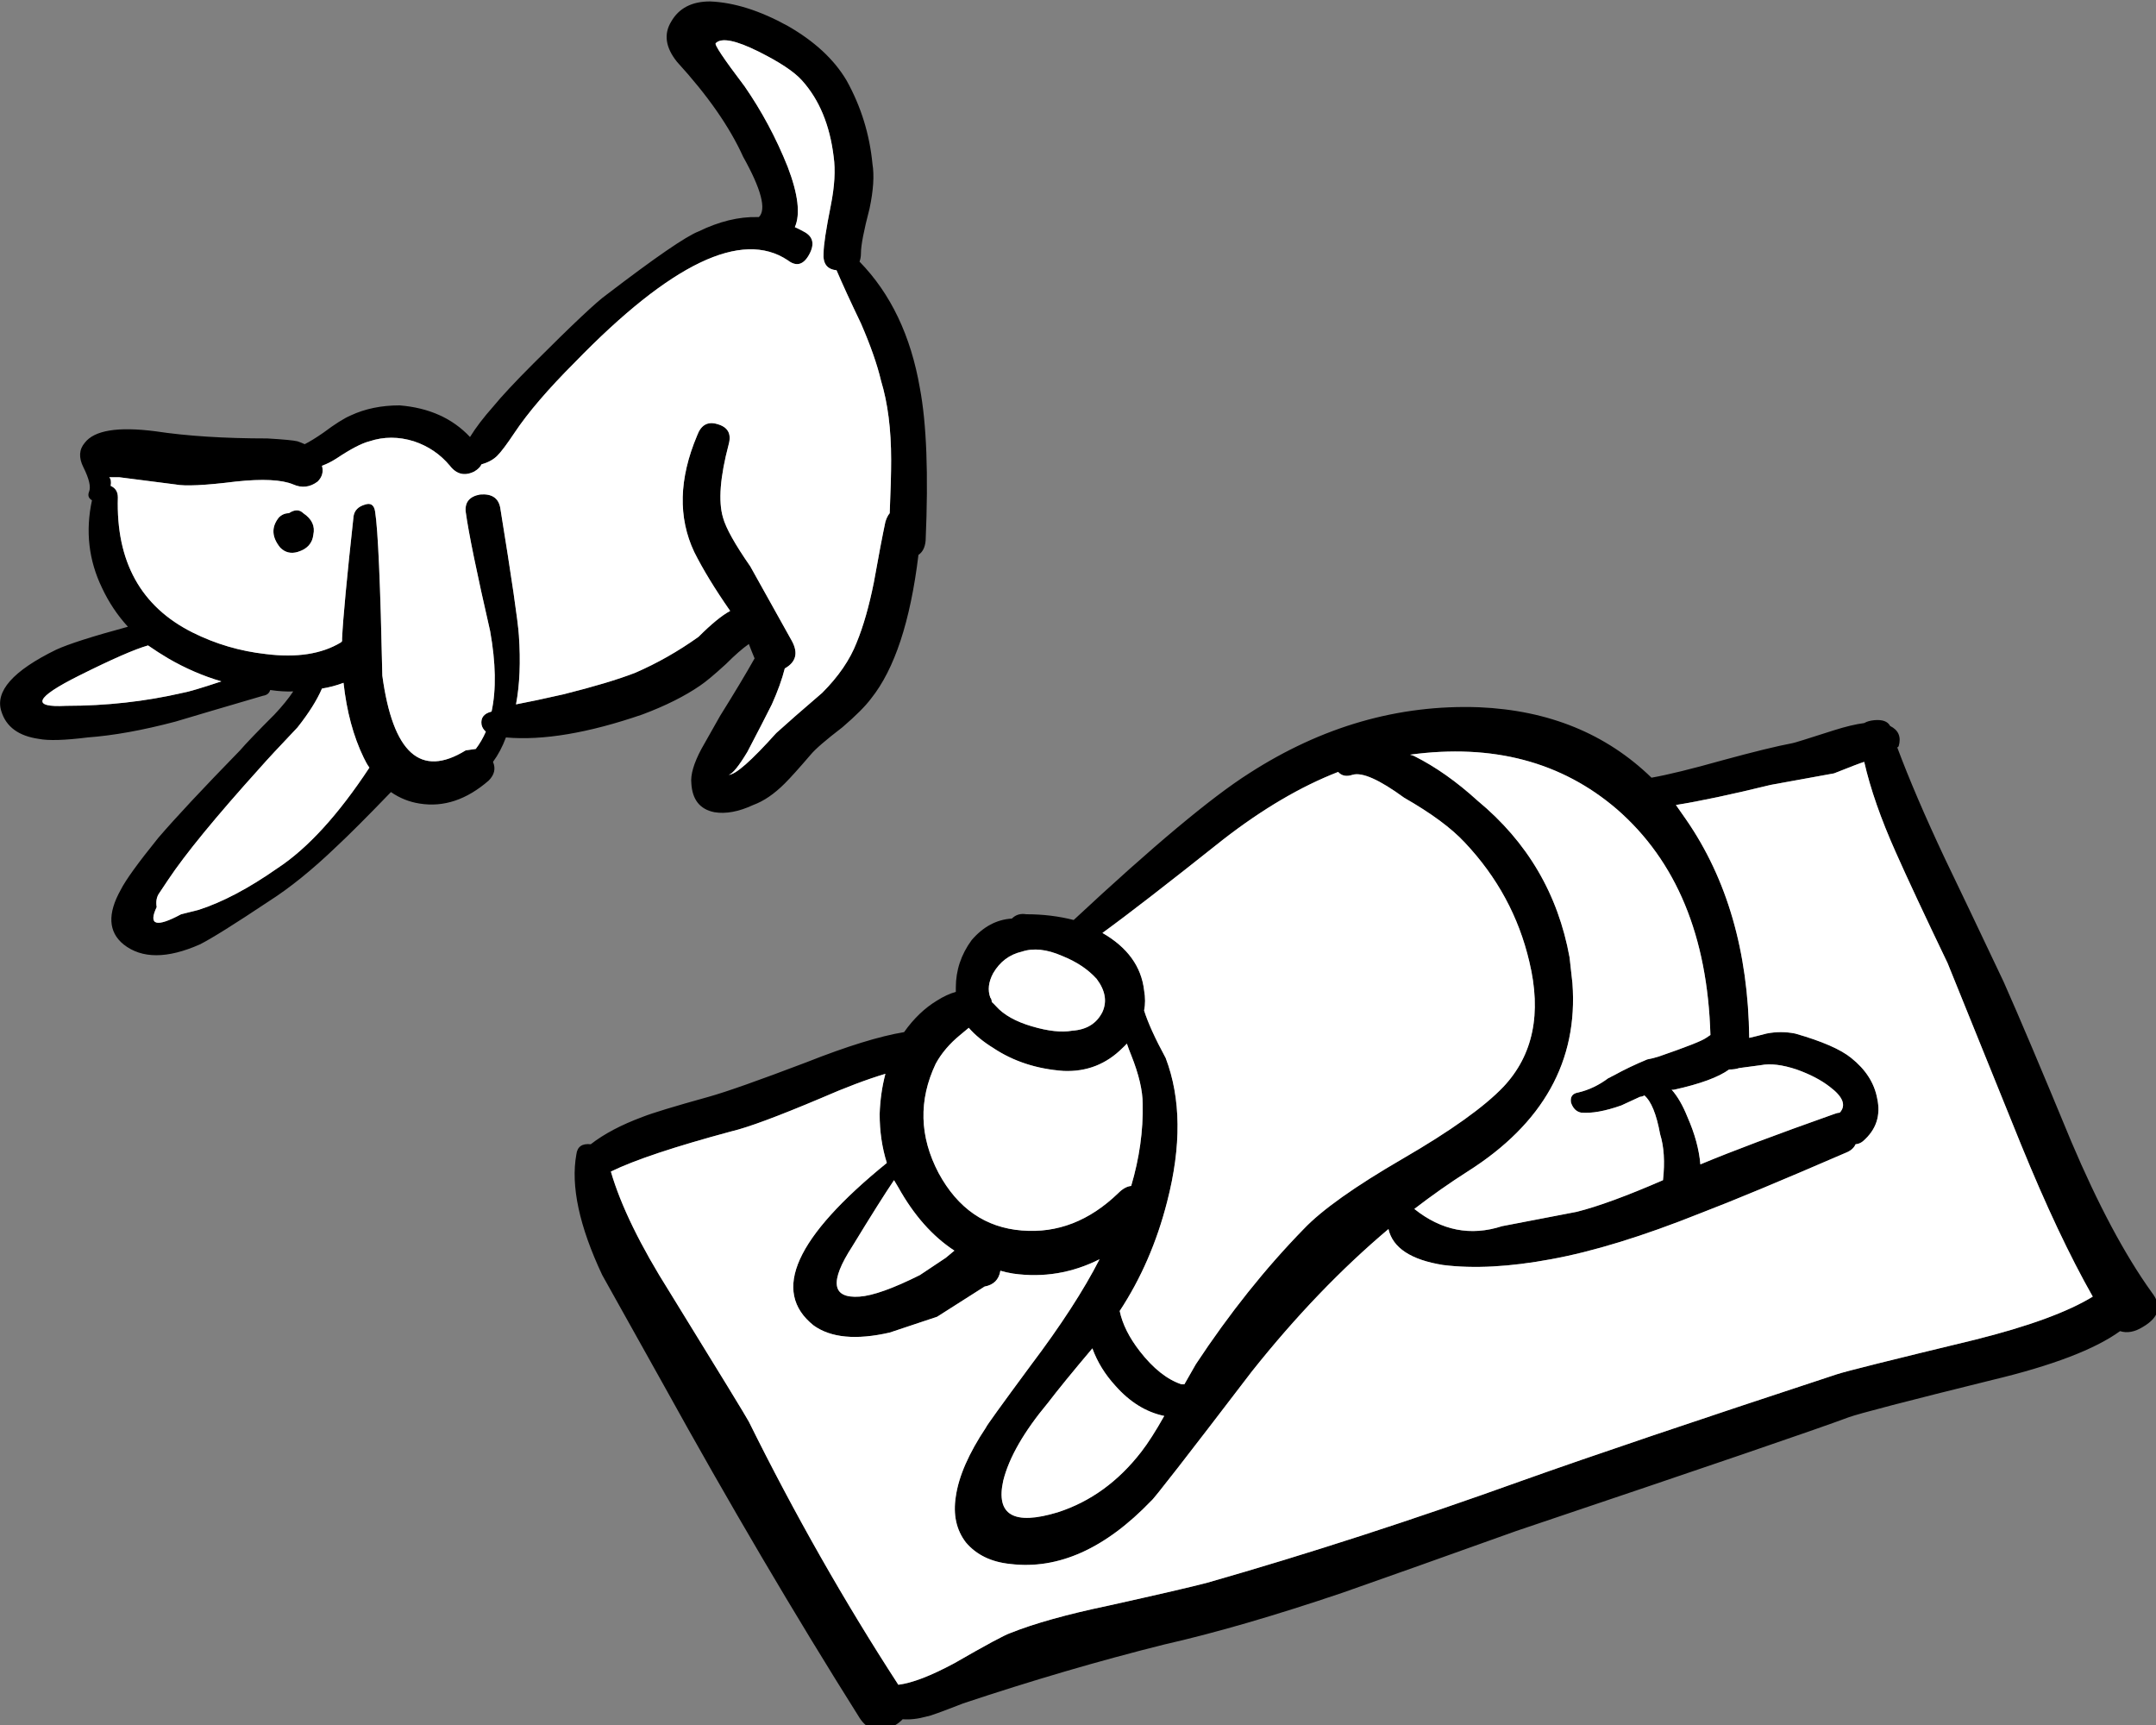
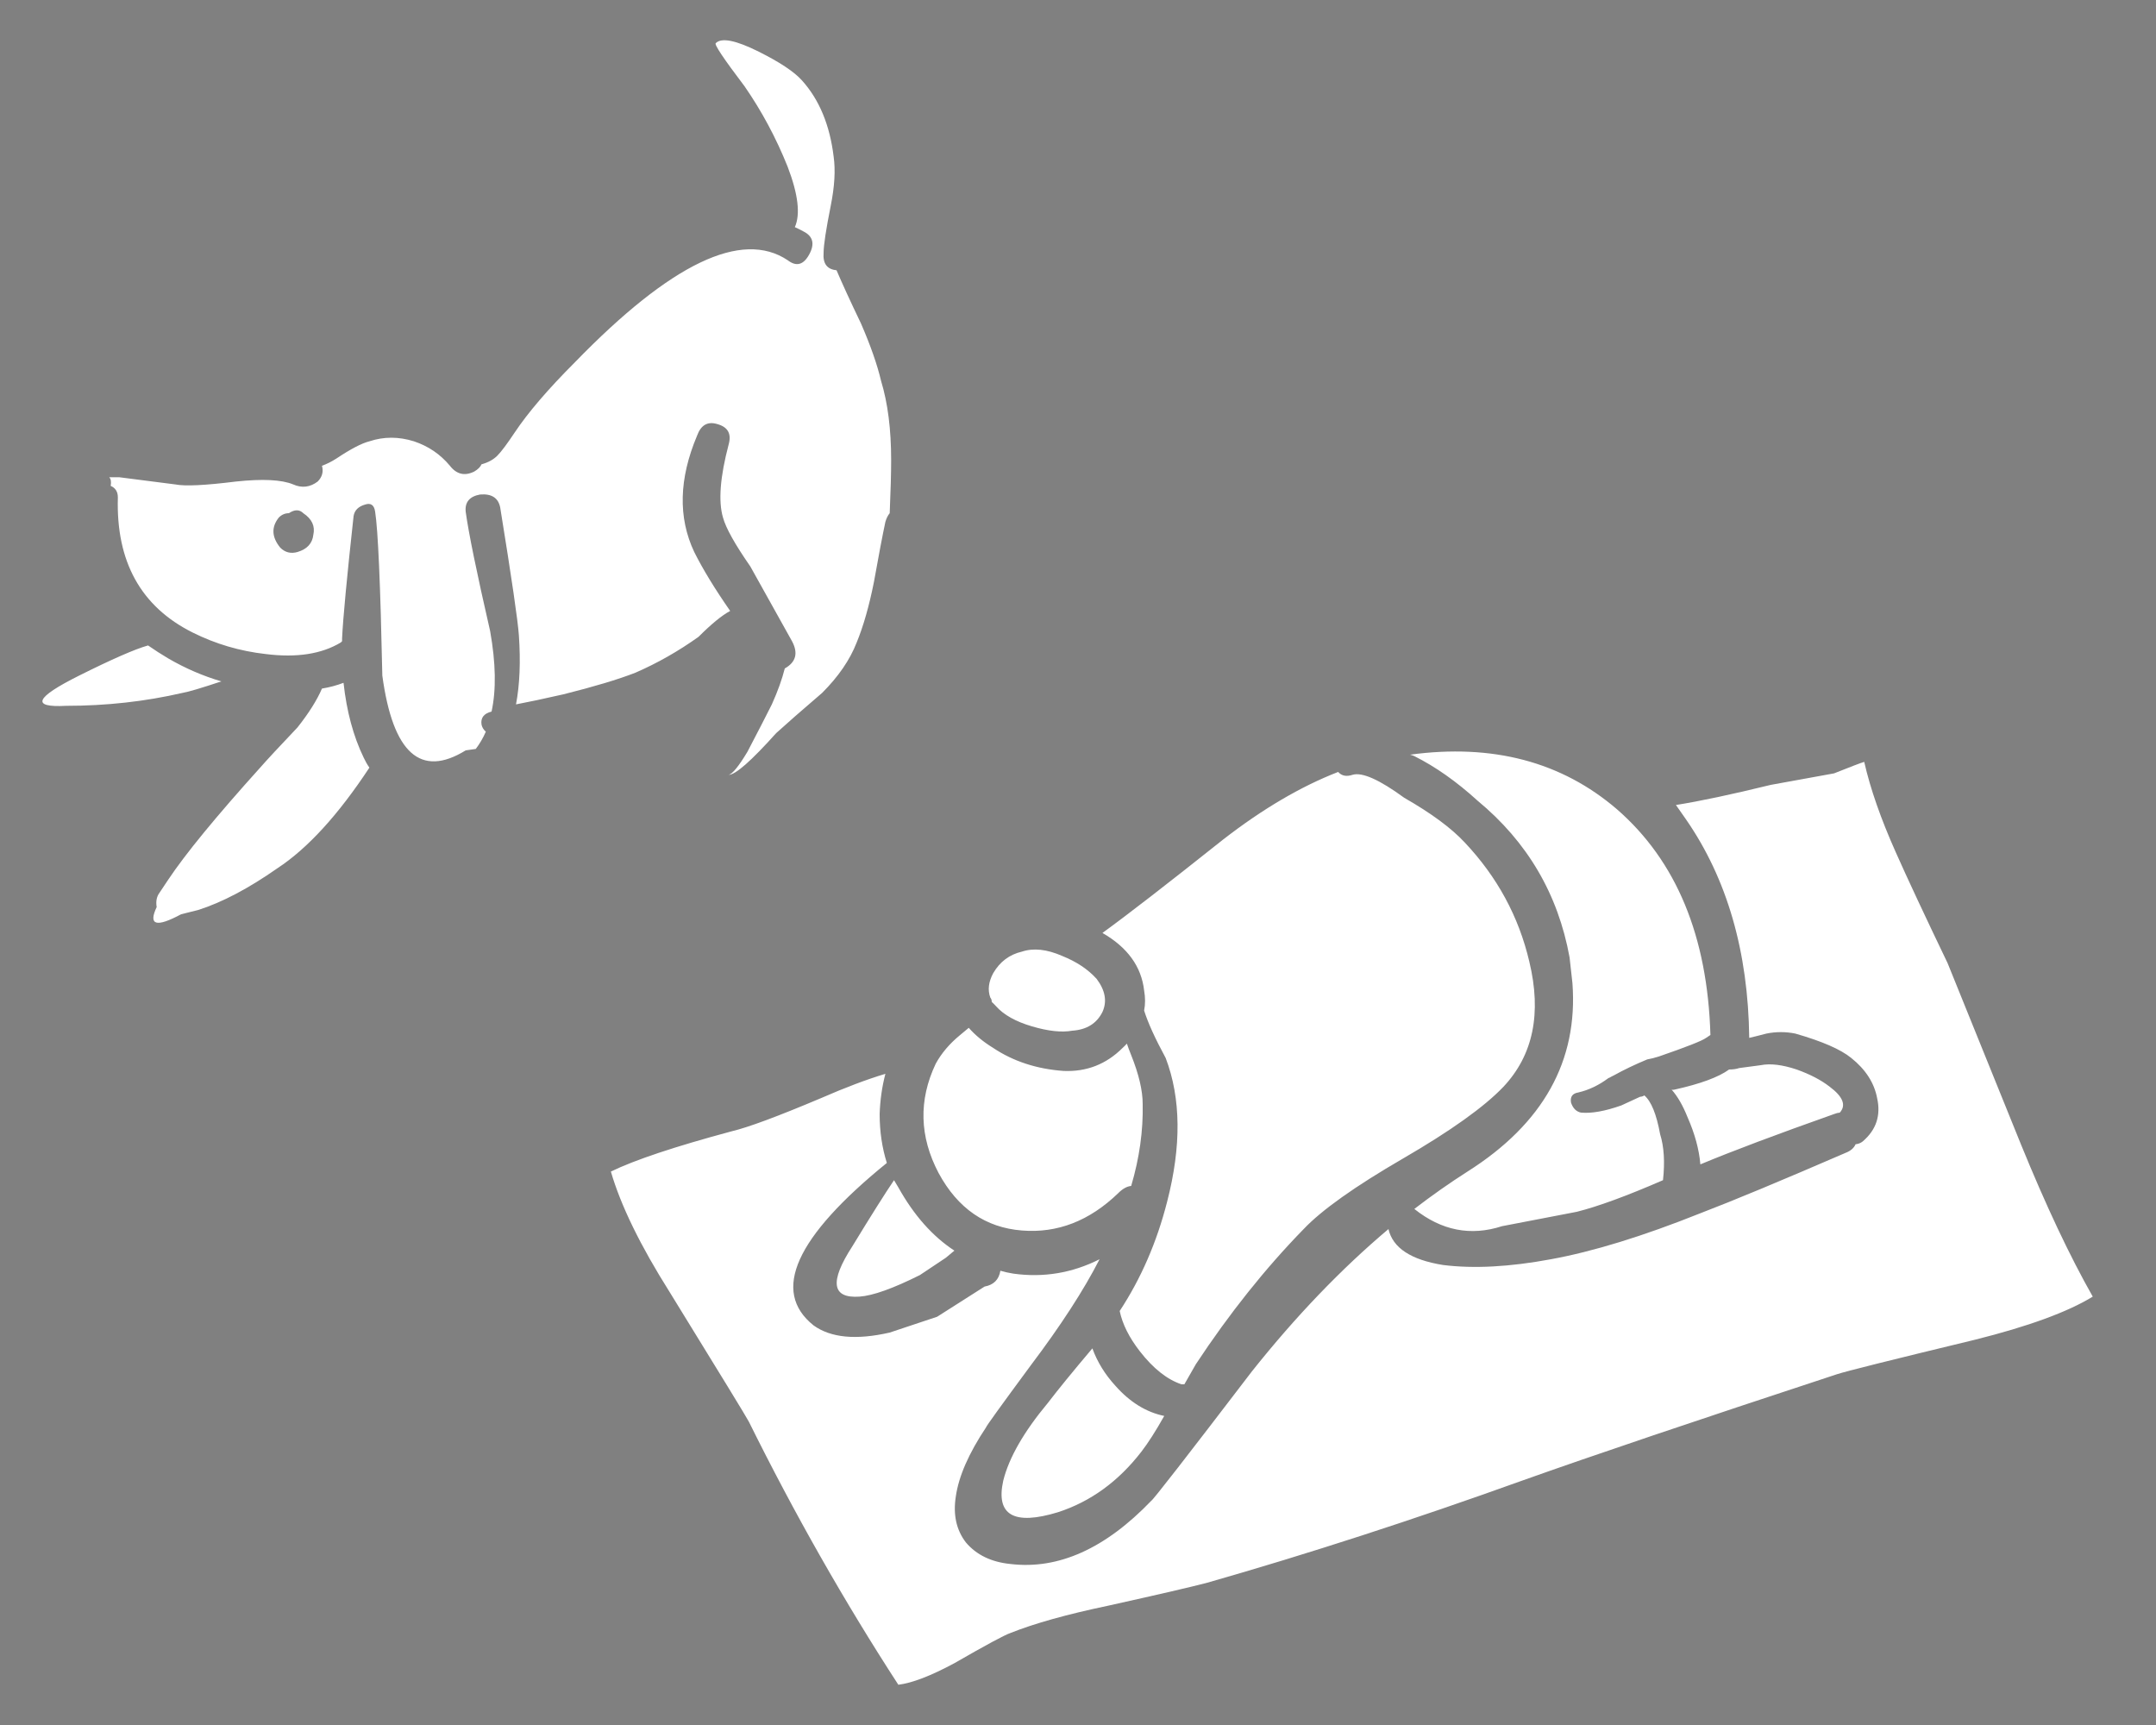
<svg xmlns="http://www.w3.org/2000/svg" xmlns:xlink="http://www.w3.org/1999/xlink" viewBox="0 0 75 60">
  <rect x="0" y="0" width="75" height="60" fill="#808080" stroke="none" />
  <defs>
    <g id="a">
-       <path d="M59.9 26.45q-1.6.45-2.45.6-2.364-2.294-6-2.45-4.2-.15-8 2.3-1.97 1.25-6.1 5.1-.782-.2-1.65-.2-.3-.05-.5.15-.8.05-1.4.75-.55.75-.55 1.65v.15q-.313.087-.65.3-.645.387-1.15 1.1-1.284.213-3.4 1.05-2.5.95-3.4 1.2-1.8.5-2.3.7-1.106.41-1.8.95-.45-.05-.5.35-.3 1.65.9 4.2l2.15 3.85q3.4 6.15 6.8 11.55.45.7 1.25.25.148-.09.25-.2.393.03.85-.1.1 0 1.25-.45 3.6-1.2 7-2.05 2.65-.6 6.2-1.8 2-.7 6.05-2.15Q62.7 49.9 64.3 49.3q.55-.2 5-1.3 3.138-.75 4.45-1.7.37.119.8-.15.85-.5.3-1.2-1.4-1.95-2.8-5.25-1.55-3.75-2.35-5.55-1.35-2.85-2.05-4.3Q66.623 27.667 66 26q.043-.026.05-.05.138-.482-.3-.7-.125-.239-.55-.2-.215.02-.35.1-.436.056-1.05.25-1.4.45-1.45.45-.8.15-2.45.6m-8.95 2.85q1.7 1.8 2.25 4.15.65 2.7-.9 4.35-1 1.05-3.5 2.5t-3.45 2.45q-2 2.05-3.75 4.7-.212.379-.4.7h-.1q-.75-.25-1.45-1.15-.556-.715-.7-1.4 1.114-1.696 1.65-3.8.75-2.9-.05-5-.55-1.014-.75-1.65.065-.326 0-.7-.144-1.249-1.45-2 1.276-.924 4.2-3.25 2.058-1.596 4-2.35.182.206.5.1.5-.15 1.8.8 1.4.8 2.1 1.55M33.7 35.75q.335.383.85.7 1.05.7 2.45.8 1.2.05 2.05-.8.077-.069.15-.15.066.195.15.4.4 1 .4 1.7.03 1.394-.4 2.85-.22.02-.45.25-1.5 1.45-3.35 1.3-1.9-.15-2.9-2-1-1.9-.1-3.8.3-.55.85-1 .136-.116.3-.25m.8-.9q0-.094-.05-.15-.145-.394.1-.85.35-.6 1-.75.6-.2 1.4.15.75.3 1.2.8.45.6.2 1.15-.3.6-1.05.65-.55.1-1.4-.15-.85-.25-1.25-.7-.065-.072-.15-.15M29.9 45.1q-1.45.1-.25-1.75.982-1.61 1.45-2.3.081.129.15.25.812 1.456 1.95 2.2-.135.118-.3.25l-.9.6q-1.4.7-2.1.75m6.55 3.7q.535-.7 1.55-1.9.257.707.8 1.3.757.856 1.7 1.05-.449.798-.8 1.25-1.2 1.55-2.9 2.1-2.3.7-1.9-1.1.3-1.2 1.55-2.7m22.2-20.3q-.176-.256-.35-.5 1.258-.2 3.3-.7l2.2-.4q.866-.346 1.05-.4.317 1.398 1.1 3.15.6 1.35 1.8 3.85l2.55 6.3q1.303 3.194 2.5 5.3-1.308.802-4.1 1.5-4.35 1.05-4.8 1.2-7.3 2.4-10.95 3.7-5.7 2.05-10.95 3.55-.75.2-3.45.8-2.15.45-3.4.95-.3.1-1.95 1.05-1.228.661-1.95.75-2.82-4.343-5.2-9.15-.1-.2-2.75-4.5-1.535-2.43-2.05-4.2 1.241-.605 4.2-1.4.85-.2 3.1-1.15 1.283-.56 2.25-.85-.176.67-.2 1.4 0 .904.25 1.7-4.77 3.873-2.55 5.65.9.65 2.65.25l1.65-.55 1.65-1.05q.473-.086.55-.55.215.063.45.1 1.572.22 3-.5-.825 1.614-2.4 3.7-1.55 2.1-1.55 2.15-.9 1.35-1.05 2.4-.15.95.35 1.6.55.65 1.55.75 2.5.3 4.9-2.2.1-.05 3.5-4.5 2.284-2.871 4.75-4.95.224.982 1.9 1.25 1.6.2 3.75-.2 2.2-.4 5.2-1.6 1.7-.65 5.05-2.1.262-.1.35-.3.142-.013.25-.1.7-.6.5-1.5-.15-.8-.9-1.4-.55-.45-1.95-.85-.5-.1-1 0-.368.097-.6.15-.055-4.501-2.2-7.6m-3.95 5.7l-.1-.9q-.6-3.3-3.2-5.45-1.1-1-2.2-1.55-.059-.03-.15-.05 4.31-.583 7.2 1.9 3.1 2.7 3.25 7.85l-.15.1q-.2.15-1.65.65-.208.066-.4.1-.641.267-1.15.55-.052.022-.1.05-.052.034-.1.05-.5.373-1.05.5-.3.05-.25.35.1.3.35.35.55.05 1.4-.25l.65-.3q.103-.01.15-.05.36.306.55 1.35.204.654.1 1.6-1.89.822-3 1.1l-2.6.5q-1.636.53-3.05-.6.918-.706 1.85-1.3 3.95-2.5 3.65-6.55m5.45 3q.206 0 .35-.05l.75-.1q.5-.1 1.25.15.7.25 1.15.6.694.52.35.9-.081.004-.2.05-2.997 1.06-4.65 1.75-.065-.778-.45-1.65-.24-.6-.55-.95.046.015.1 0 1.35-.3 1.9-.7M30.35 5.7q-.15-1.55-.9-2.9Q28.8 1.7 27.4.9 25.95.1 24.7.05q-.95 0-1.35.7-.4.65.2 1.4 1.6 1.75 2.3 3.3.95 1.7.55 2.1h-.05q-.976-.023-2.05.5-.65.25-3.2 2.2-.5.35-2.55 2.4-.95.95-1.4 1.5-.496.558-.8 1.05-.915-.976-2.45-1.1-.95 0-1.7.35-.35.15-.95.6-.388.269-.65.4-.12-.056-.25-.1-.2-.05-1.05-.1-2.25 0-3.9-.25-1.95-.25-2.45.4-.3.35-.05.85.3.6.2.85-.08.198.1.3-.348 1.607.35 3.05.349.747.9 1.35-1.855.502-2.5.8-2.25 1.1-1.9 2.15.25.8 1.3.95.5.1 1.7-.05 1.35-.1 3.05-.55 1-.3 3.05-.9.2-.029.25-.2.432.064.8.05-.241.365-.65.8-.9.9-1.2 1.25-1.95 2-2.85 3.05-1.05 1.3-1.3 1.8-.7 1.25.1 1.9.95.75 2.65 0 .6-.3 2.4-1.5 1.1-.7 2.35-1.9.645-.599 1.9-1.9.456.316 1 .4 1.25.2 2.4-.8.3-.3.15-.65.27-.367.45-.85 1.932.17 4.75-.8 1.2-.45 2-1 .3-.2.9-.75.468-.468.8-.7.092.243.2.5-.452.803-1.2 2-.4.7-.65 1.15-.4.75-.35 1.2.05.85.8 1 .6.1 1.35-.25.55-.2 1.1-.75.3-.3.9-1 .25-.3 1.1-.95.7-.6 1-1 1.23-1.537 1.65-5 .22-.146.25-.5.15-3.45-.2-5.3-.471-2.732-2.1-4.4.05-.127.05-.3 0-.4.3-1.55.2-.95.1-1.55M27.9 2.8q.9 1 1.1 2.65.1.7-.1 1.7-.25 1.25-.25 1.65-.043.553.45.6.306.717.85 1.85.5 1.15.7 2Q31 14.4 31 16q0 .688-.05 1.85-.093.109-.15.3-.15.7-.4 2.1-.25 1.25-.6 2.1-.35.9-1.2 1.75-1.05.9-1.6 1.4-1.3 1.45-1.65 1.45.2-.05.65-.8.55-1.05.85-1.65.308-.686.45-1.25.585-.327.25-.95l-1.45-2.6q-.8-1.15-.95-1.7-.25-.85.2-2.55.15-.55-.4-.7-.5-.15-.7.4-.95 2.25-.1 4.05.45.9 1.25 2.05-.429.229-1.1.9-1.05.75-2.2 1.25-.9.35-2.5.75-1.04.236-1.65.35.195-1.026.1-2.4-.05-.75-.65-4.45-.1-.5-.7-.45-.55.1-.5.6.15 1.1.85 4.15.297 1.665.05 2.8-.4.1-.35.45.03.146.15.25-.146.335-.35.6l-.35.05q-2.35 1.45-2.9-2.6-.1-4.75-.25-5.7-.05-.35-.35-.25-.35.1-.4.4-.35 3.2-.4 4.25v.1q-.026.035-.05.05-1 .6-2.6.4Q7.9 22.6 6.7 22 4 20.65 4.1 17.3q0-.292-.25-.4.037-.213-.05-.3h.35l1.95.25q.5.1 2.1-.1 1.4-.15 2 .1.45.2.85-.1.237-.237.15-.55.246-.087.5-.25.75-.5 1.15-.6.75-.25 1.55 0 .75.25 1.25.85.35.45.85.2.194-.116.25-.25.343-.093.55-.3.2-.2.6-.8.7-1.05 2.1-2.45 5-5.15 7.4-3.55.45.35.75-.2t-.2-.8q-.144-.08-.3-.15.298-.668-.25-2.1-.6-1.5-1.5-2.8-1.1-1.45-1-1.5.3-.3 1.5.3 1.1.55 1.5 1M2.3 24.55q-1.85.1.45-1.05 1.715-.857 2.4-1.05.344.239.7.45.891.518 1.85.8-1.05.35-1.35.4-1.95.45-4.05.45m8.9-.6q.39-.063.75-.2.163 1.491.7 2.6.093.2.2.35-1.625 2.466-3.2 3.5-1.5 1.05-2.75 1.45l-.6.15q-1.3.7-.85-.25-.05-.3.1-.5l.3-.45q.9-1.35 3.2-3.9.35-.4 1.3-1.4.59-.746.85-1.35m-1.15-6.1q-.2 0-.35.15-.4.5.05 1.05.25.25.6.15.5-.15.55-.6.1-.45-.35-.75-.2-.2-.5 0z" />
      <path fill="#FFF" d="M60.5 37.15q-.144.05-.35.05-.55.4-1.9.7-.054.015-.1 0 .31.35.55.95.385.872.45 1.65 1.653-.69 4.65-1.75.119-.046.2-.05.344-.38-.35-.9-.45-.35-1.15-.6-.75-.25-1.25-.15l-.75.1m-5.9-3.85l.1.9q.3 4.05-3.65 6.55-.932.594-1.85 1.3 1.414 1.13 3.05.6l2.6-.5q1.11-.278 3-1.1.104-.946-.1-1.6-.19-1.044-.55-1.35-.047.04-.15.05l-.65.3q-.85.3-1.4.25-.25-.05-.35-.35-.05-.3.25-.35.55-.127 1.05-.5.048-.016.1-.05.048-.028.1-.05.509-.283 1.15-.55.192-.034.4-.1 1.45-.5 1.65-.65l.15-.1q-.15-5.15-3.25-7.85-2.89-2.483-7.2-1.9.091.02.15.05 1.1.55 2.2 1.55Q54 30 54.6 33.3m3.7-5.3q.174.244.35.5 2.145 3.099 2.2 7.6.232-.053.6-.15.5-.1 1 0 1.4.4 1.95.85.75.6.9 1.4.2.9-.5 1.5-.108.087-.25.1-.088.2-.35.3-3.35 1.45-5.05 2.1-3 1.2-5.2 1.6-2.15.4-3.75.2-1.676-.268-1.9-1.25-2.466 2.079-4.75 4.95-3.4 4.45-3.5 4.5-2.4 2.5-4.9 2.2-1-.1-1.55-.75-.5-.65-.35-1.6.15-1.05 1.05-2.4 0-.05 1.55-2.15 1.575-2.086 2.4-3.7-1.428.72-3 .5-.235-.037-.45-.1-.077.464-.55.55L32.6 45.8l-1.65.55q-1.75.4-2.65-.25-2.22-1.777 2.55-5.65-.25-.796-.25-1.7.024-.73.2-1.4-.967.29-2.25.85-2.25.95-3.1 1.15-2.959.795-4.2 1.4.515 1.77 2.05 4.2 2.65 4.3 2.75 4.5 2.38 4.807 5.2 9.15.722-.089 1.95-.75 1.65-.95 1.95-1.05 1.25-.5 3.4-.95 2.7-.6 3.45-.8 5.25-1.5 10.95-3.55 3.65-1.3 10.95-3.7.45-.15 4.8-1.2 2.792-.698 4.1-1.5-1.197-2.106-2.5-5.3l-2.55-6.3q-1.2-2.5-1.8-3.85-.783-1.752-1.1-3.15-.184.054-1.05.4l-2.2.4q-2.042.5-3.3.7M38 46.9q-1.015 1.2-1.55 1.9-1.25 1.5-1.55 2.7-.4 1.8 1.9 1.1 1.7-.55 2.9-2.1.351-.452.8-1.25-.943-.194-1.7-1.05-.543-.593-.8-1.3m-8.35-3.55q-1.2 1.85.25 1.75.7-.05 2.1-.75l.9-.6q.165-.132.3-.25-1.138-.744-1.95-2.2-.069-.121-.15-.25-.468.69-1.45 2.3m4.8-8.65q.05.056.05.15.085.078.15.15.4.45 1.25.7.85.25 1.4.15.75-.05 1.05-.65.25-.55-.2-1.15-.45-.5-1.2-.8-.8-.35-1.4-.15-.65.15-1 .75-.245.456-.1.85m.1 1.75q-.515-.317-.85-.7-.164.134-.3.25-.55.45-.85 1-.9 1.9.1 3.8 1 1.85 2.9 2 1.85.15 3.35-1.3.23-.23.45-.25.43-1.456.4-2.85 0-.7-.4-1.7-.084-.205-.15-.4-.073.081-.15.15-.85.85-2.05.8-1.4-.1-2.45-.8m18.65-3q-.55-2.35-2.25-4.15-.7-.75-2.1-1.55-1.3-.95-1.8-.8-.318.106-.5-.1-1.942.754-4 2.35-2.924 2.326-4.2 3.25 1.306.751 1.45 2 .065.374 0 .7.2.636.75 1.65.8 2.1.05 5-.536 2.104-1.65 3.8.144.685.7 1.4.7.9 1.45 1.15h.1q.188-.321.4-.7 1.75-2.65 3.75-4.7.95-1 3.45-2.45 2.5-1.45 3.5-2.5 1.55-1.65.9-4.35m-41.25-9.7q-.36.137-.75.2-.26.604-.85 1.35-.95 1-1.3 1.4-2.3 2.55-3.2 3.9l-.3.45q-.15.2-.1.5-.45.95.85.25l.6-.15q1.25-.4 2.75-1.45 1.575-1.034 3.2-3.5-.107-.15-.2-.35-.537-1.109-.7-2.6m-9.2-.25q-2.3 1.15-.45 1.05 2.1 0 4.05-.45.3-.05 1.35-.4-.959-.282-1.85-.8-.356-.211-.7-.45-.685.193-2.4 1.05M29 5.45q-.2-1.65-1.1-2.65-.4-.45-1.5-1-1.2-.6-1.5-.3-.1.05 1 1.5.9 1.3 1.5 2.8.548 1.432.25 2.1.156.07.3.15.5.25.2.8t-.75.2Q25 7.45 20 12.6q-1.4 1.4-2.1 2.45-.4.6-.6.8-.207.207-.55.3-.056.134-.25.25-.5.25-.85-.2-.5-.6-1.25-.85-.8-.25-1.55 0-.4.1-1.15.6-.254.163-.5.25.087.313-.15.55-.4.3-.85.1-.6-.25-2-.1-1.6.2-2.1.1l-1.95-.25H3.8q.087.087.05.3.25.108.25.4Q4 20.65 6.7 22q1.2.6 2.55.75 1.6.2 2.6-.4.024-.015.05-.05v-.1q.05-1.05.4-4.25.05-.3.4-.4.3-.1.35.25.15.95.25 5.7.55 4.05 2.9 2.6l.35-.05q.204-.265.35-.6-.12-.104-.15-.25-.05-.35.35-.45.247-1.135-.05-2.8-.7-3.05-.85-4.15-.05-.5.5-.6.6-.05.7.45.6 3.7.65 4.45.095 1.374-.1 2.4.61-.114 1.65-.35 1.6-.4 2.5-.75 1.15-.5 2.2-1.25.671-.671 1.1-.9-.8-1.15-1.25-2.05-.85-1.8.1-4.05.2-.55.7-.4.55.15.4.7-.45 1.7-.2 2.55.15.55.95 1.7l1.45 2.6q.335.623-.25.95-.142.564-.45 1.25-.3.6-.85 1.65-.45.75-.65.8.35 0 1.65-1.45.55-.5 1.6-1.4.85-.85 1.2-1.75.35-.85.6-2.1.25-1.4.4-2.1.057-.191.15-.3Q31 16.688 31 16q0-1.6-.35-2.75-.2-.85-.7-2-.544-1.133-.85-1.85-.493-.047-.45-.6 0-.4.25-1.65.2-1 .1-1.7M9.7 18q.15-.15.35-.15.3-.2.5 0 .45.3.35.75-.05.45-.55.6-.35.1-.6-.15Q9.3 18.5 9.7 18z" />
    </g>
  </defs>
  <use xlink:href="#a" />
</svg>